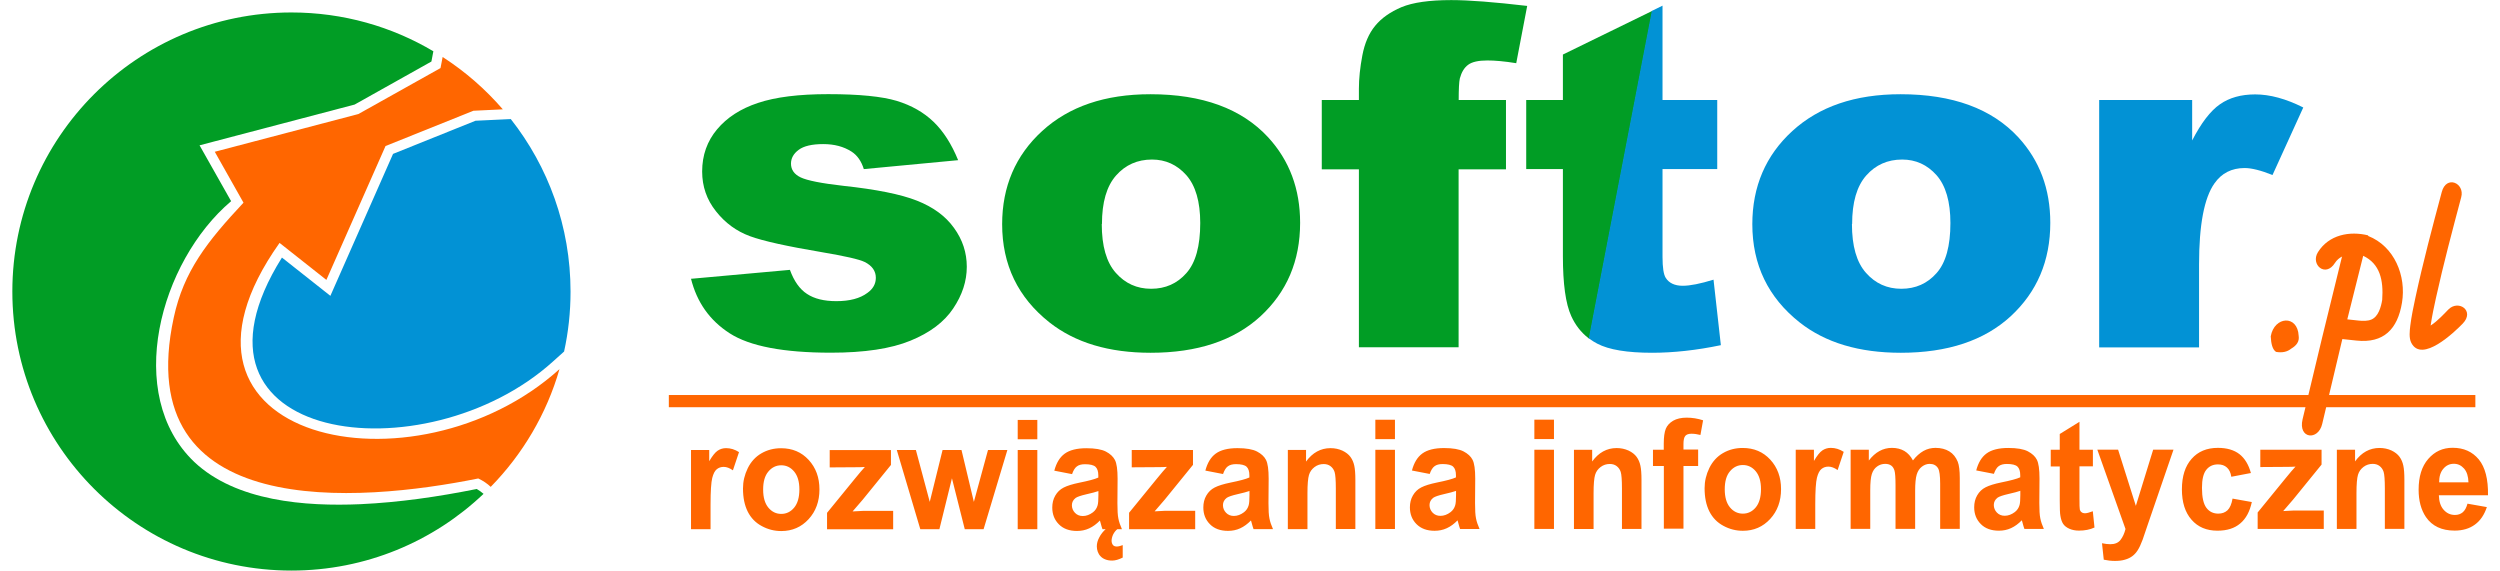
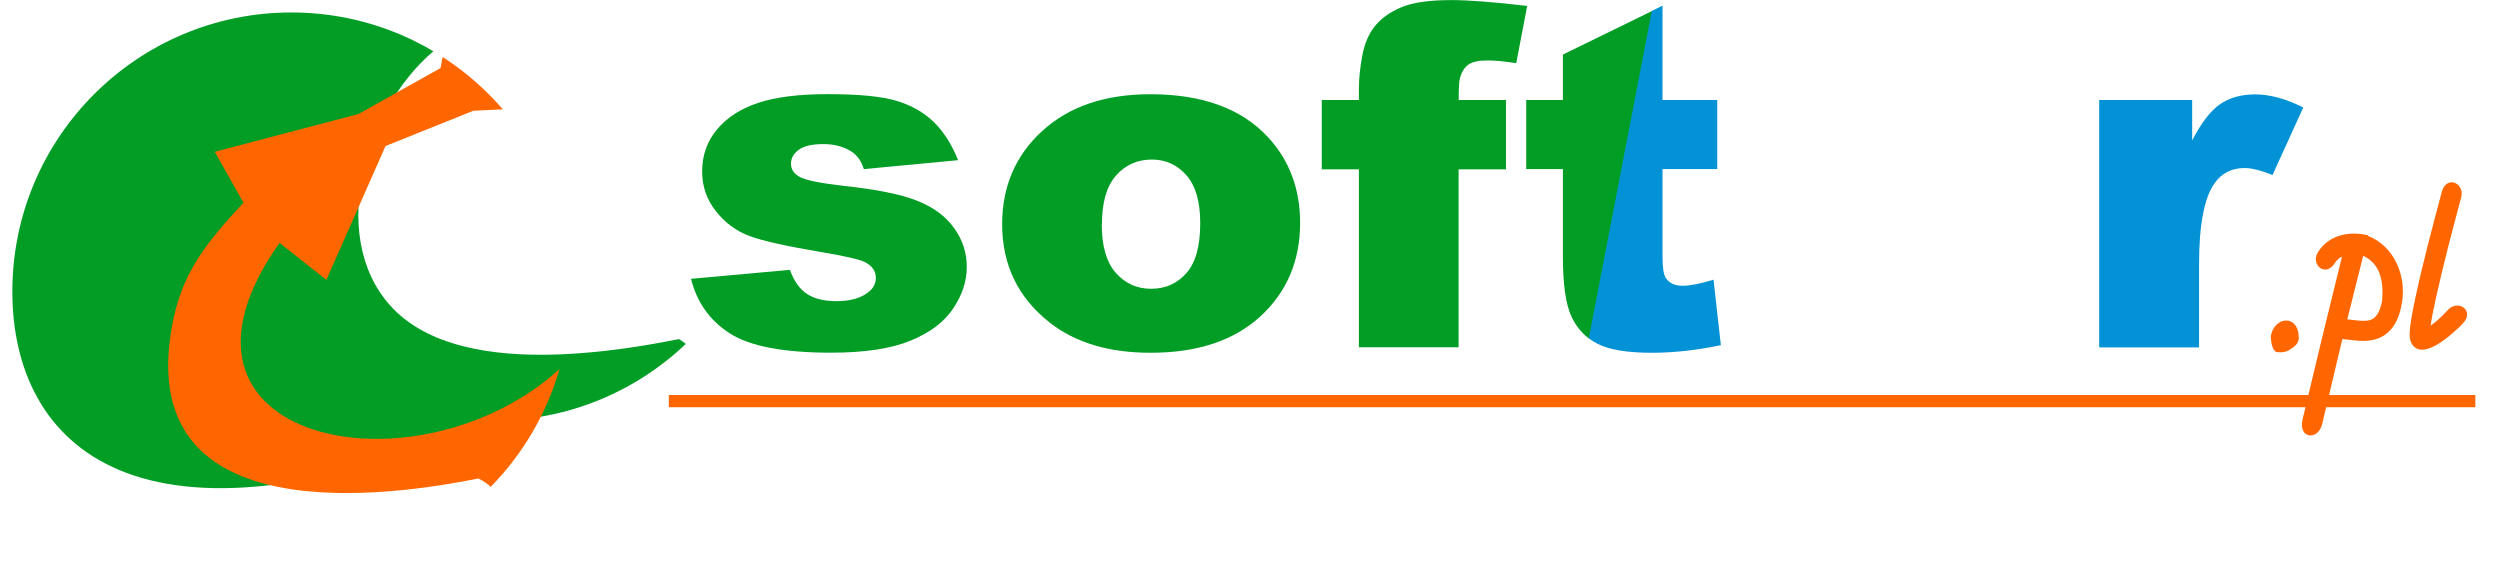
<svg xmlns="http://www.w3.org/2000/svg" xml:space="preserve" width="184" height="42" version="1.1" shape-rendering="geometricPrecision" text-rendering="geometricPrecision" image-rendering="optimizeQuality" fill-rule="evenodd" clip-rule="evenodd" viewBox="0 0 28004 6456" id="svg376">
  <defs id="defs380" />
  <g id="Warstwa_x0020_1">
    <path fill="#0292d5" fill-rule="nonzero" d="m 23609,1131 h 1052 v 458 c 102,-198 207,-335 314,-409 107,-75 240,-112 399,-112 166,0 347,49 544,148 l -348,764 c -132,-53 -238,-79 -315,-79 -147,0 -261,58 -342,174 -116,164 -174,469 -174,917 v 938 H 23609 V 1132 Z" id="path345" />
-     <path fill="#0292d5" fill-rule="nonzero" d="m 20812,2534 c 0,250 53,434 159,553 106,120 239,180 399,180 162,0 295,-59 399,-177 105,-118 157,-306 157,-567 0,-242 -53,-423 -157,-541 -105,-118 -235,-177 -389,-177 -164,0 -300,60 -406,180 -107,121 -160,304 -160,550 z m -1127,3 c 0,-426 151,-779 453,-1055 303,-277 710,-416 1224,-416 588,0 1032,163 1332,487 241,262 362,585 362,968 0,430 -150,782 -449,1058 -299,274 -713,412 -1242,412 -472,0 -853,-114 -1144,-343 -357,-282 -536,-653 -536,-1112 z" id="path347" />
    <path fill="#019d25" fill-rule="nonzero" d="m 17841,3833 c -2,-1 -10,-7 -12,-9 -82,-64 -146,-146 -192,-247 -64,-139 -95,-366 -95,-679 v -985 h -415 v -782 h 415 V 617 l 997,-487 17,-8 -715,3712 z" id="path349" />
    <path fill="#0292d5" fill-rule="nonzero" d="m 18669,66 v 1065 h 619 v 782 h -619 v 993 c 0,120 12,199 36,237 37,59 101,90 193,90 83,0 199,-23 348,-69 l 83,741 c -278,58 -538,86 -779,86 -280,0 -487,-34 -619,-103 -32,-17 -62,-35 -90,-56 l -6,-5 713,-3703 1,-1 120,-59 z" id="path351" />
    <path fill="#019d25" fill-rule="nonzero" d="m 16362,1131 h 536 v 785 h -536 V 3929 H 15234 V 1916 h -420 v -785 h 420 v -127 c 0,-114 13,-240 39,-377 26,-137 74,-249 145,-335 71,-87 171,-157 298,-211 128,-53 316,-80 563,-80 197,0 483,22 859,66 l -124,648 c -135,-22 -243,-31 -326,-31 -101,0 -174,16 -218,49 -44,32 -75,84 -94,154 -9,39 -13,121 -13,246 z" id="path353" />
    <path fill="#019d25" fill-rule="nonzero" d="m 12325,2534 c 0,250 53,434 159,553 106,120 239,180 399,180 162,0 295,-59 399,-177 105,-118 157,-306 157,-567 0,-242 -53,-423 -157,-541 -105,-118 -235,-177 -389,-177 -164,0 -300,60 -406,180 -107,121 -160,304 -160,550 z m -1127,3 c 0,-426 151,-779 453,-1055 303,-277 710,-416 1224,-416 588,0 1032,163 1332,487 241,262 362,585 362,968 0,430 -150,782 -449,1058 -299,274 -713,412 -1242,412 -472,0 -853,-114 -1144,-343 -357,-282 -536,-653 -536,-1112 z" id="path355" />
    <path fill="#019d25" fill-rule="nonzero" d="m 7680,3154 1117,-101 c 46,127 110,218 193,272 83,55 193,82 332,82 151,0 268,-31 351,-93 64,-45 96,-103 96,-171 0,-77 -42,-137 -126,-179 -61,-30 -223,-67 -484,-111 -390,-66 -662,-125 -814,-181 -152,-56 -280,-149 -384,-281 -105,-131 -157,-282 -157,-451 0,-184 57,-344 169,-477 112,-134 267,-234 464,-299 197,-66 461,-99 793,-99 350,0 608,26 775,76 167,51 306,130 417,237 111,107 204,252 278,434 l -1067,101 c -28,-90 -74,-156 -139,-198 -89,-57 -195,-85 -321,-85 -126,0 -220,22 -277,65 -58,43 -87,95 -87,156 0,69 37,121 110,156 74,35 234,67 481,95 373,40 652,96 834,168 183,72 323,174 419,308 97,133 145,280 145,440 0,162 -51,319 -154,472 -102,153 -263,274 -483,364 -221,91 -521,136 -900,136 -536,0 -918,-73 -1145,-219 -227,-146 -373,-353 -439,-621 z" id="path357" />
    <path fill="#ff6600" d="m 27359,3683 c 78,-50 163,-143 199,-180 114,-118 305,12 164,158 -91,94 -463,452 -582,217 -28,-55 -18,-136 -11,-195 13,-104 35,-209 57,-312 86,-401 193,-803 299,-1199 52,-196 263,-100 220,59 -100,376 -201,756 -285,1136 -22,100 -44,202 -59,303 -1,4 -1,8 -2,13 z" id="path359" />
    <path fill="#ff6600" d="m 26359,2901 c -33,17 -61,40 -82,73 -108,172 -280,18 -193,-121 124,-198 359,-242 569,-190 -1,2 -1,4 -2,6 299,117 434,453 384,755 -49,300 -208,462 -515,429 -53,-6 -107,-11 -160,-17 -76,320 -152,641 -228,961 -45,191 -274,169 -222,-53 146,-616 294,-1230 447,-1844 z m 57,712 c 43,5 86,9 130,14 45,5 100,6 143,-12 80,-34 109,-144 122,-222 16,-226 -26,-409 -215,-499 -60,240 -120,479 -180,719 z" id="path361" />
    <path fill="#ff6600" d="m 25550,3805 c 4,83 19,149 60,176 70,12 127,0 172,-37 58,-34 94,-79 84,-144 -11,-242 -276,-223 -316,5 z" id="path363" />
-     <path fill="#ff6600" fill-rule="nonzero" d="m 7900,5987 h -222 v -896 h 206 v 127 c 35,-60 67,-100 95,-119 28,-19 60,-29 96,-29 51,0 99,15 146,45 l -69,206 c -37,-26 -72,-39 -104,-39 -31,0 -57,9 -79,27 -22,18 -39,51 -51,99 -12,48 -19,148 -19,300 v 277 z m 366,-461 c 0,-79 18,-155 54,-229 36,-73 88,-130 154,-168 67,-39 141,-58 223,-58 127,0 231,44 312,132 81,88 122,199 122,334 0,135 -41,248 -123,337 -82,89 -185,134 -309,134 -77,0 -150,-18 -220,-56 -70,-37 -123,-92 -159,-163 -36,-72 -54,-159 -54,-262 z m 228,13 c 0,89 20,157 59,204 39,47 88,71 146,71 58,0 107,-24 146,-71 39,-47 59,-116 59,-206 0,-88 -20,-155 -59,-202 -39,-47 -88,-71 -146,-71 -58,0 -107,24 -146,71 -40,47 -59,115 -59,204 z m 723,448 v -185 l 314,-385 c 51,-63 90,-108 114,-134 -26,2 -60,3 -102,3 l -296,2 v -196 h 693 v 168 l -321,395 -113,131 c 61,-4 100,-6 115,-6 h 344 v 208 h -749 z m 1055,0 -266,-896 h 216 l 157,587 145,-587 h 214 l 140,587 160,-587 h 219 l -269,896 h -213 l -145,-576 -142,576 z m 1102,-1017 v -219 h 222 v 219 z m 0,1017 v -896 h 222 v 896 z m 615,-623 -201,-39 c 23,-87 61,-151 117,-192 56,-41 138,-62 246,-62 99,0 173,13 221,38 48,25 82,57 102,95 20,39 30,109 30,212 l -2,277 c 0,79 3,137 11,174 7,37 21,77 40,120 h -220 c -6,-16 -13,-39 -21,-70 -3,-14 -6,-23 -8,-28 -38,39 -78,69 -122,89 -43,20 -89,29 -138,29 -86,0 -155,-25 -204,-75 -50,-50 -75,-113 -75,-190 0,-50 11,-96 34,-135 23,-40 54,-70 95,-91 41,-21 100,-39 177,-55 104,-21 176,-40 215,-58 v -24 c 0,-46 -11,-78 -32,-98 -21,-19 -61,-29 -119,-29 -40,0 -70,8 -92,25 -22,16 -40,46 -54,87 z m 297,192 c -28,10 -73,22 -135,36 -61,14 -102,28 -121,41 -29,22 -43,50 -43,83 0,33 12,62 35,86 23,24 53,36 88,36 40,0 78,-14 115,-42 27,-21 44,-47 53,-79 6,-20 9,-59 9,-115 v -47 z m 216,430 c -10,8 -19,17 -27,27 -8,10 -15,22 -21,33 -6,12 -10,24 -13,36 -3,12 -5,24 -5,35 0,18 5,34 14,47 9,13 25,19 46,19 9,0 20,-2 32,-5 12,-4 23,-7 34,-11 v 141 c -44,22 -84,34 -119,34 -30,0 -55,-4 -77,-13 -22,-8 -40,-20 -54,-35 -15,-15 -25,-32 -32,-51 -7,-19 -11,-40 -11,-62 0,-33 9,-67 28,-102 18,-35 43,-67 74,-94 h 132 z m 132,0 v -185 l 314,-385 c 51,-63 90,-108 114,-134 -26,2 -60,3 -102,3 l -296,2 v -196 h 693 v 168 l -321,395 -113,131 c 61,-4 100,-6 115,-6 h 344 v 208 h -749 z m 1064,-623 -201,-39 c 23,-87 61,-151 117,-192 56,-41 138,-62 246,-62 99,0 173,13 221,38 48,25 83,57 102,95 20,39 30,109 30,212 l -2,277 c 0,79 3,137 11,174 7,37 21,77 40,120 h -220 c -6,-16 -13,-39 -21,-70 -3,-14 -6,-23 -8,-28 -38,39 -78,69 -122,89 -43,20 -89,29 -138,29 -86,0 -155,-25 -204,-75 -50,-50 -75,-113 -75,-190 0,-50 11,-96 34,-135 23,-40 54,-70 95,-91 41,-21 100,-39 177,-55 104,-21 176,-40 215,-58 v -24 c 0,-46 -11,-78 -32,-98 -21,-19 -61,-29 -119,-29 -40,0 -70,8 -93,25 -22,16 -40,46 -54,87 z m 297,192 c -28,10 -73,22 -135,36 -61,14 -102,28 -121,41 -29,22 -43,50 -43,83 0,33 12,62 35,86 23,24 53,36 88,36 40,0 78,-14 115,-42 27,-21 44,-47 53,-79 6,-20 9,-59 9,-115 v -47 z m 1200,430 h -222 v -457 c 0,-97 -5,-159 -14,-188 -9,-28 -25,-50 -46,-66 -21,-16 -47,-24 -77,-24 -39,0 -73,11 -104,34 -30,23 -52,52 -63,90 -11,37 -17,106 -17,206 v 406 h -222 v -896 h 206 v 132 c 73,-101 166,-152 277,-152 49,0 94,10 134,28 40,19 71,43 92,72 21,29 35,62 43,100 8,37 12,90 12,159 v 557 z m 225,-1017 v -219 h 222 v 219 z m 0,1017 v -896 h 222 v 896 z m 615,-623 -201,-39 c 23,-87 61,-151 117,-192 56,-41 138,-62 246,-62 99,0 173,13 221,38 48,25 83,57 102,95 20,39 30,109 30,212 l -2,277 c 0,79 3,137 11,174 7,37 21,77 40,120 h -220 c -6,-16 -13,-39 -21,-70 -3,-14 -6,-23 -8,-28 -38,39 -78,69 -122,89 -43,20 -89,29 -138,29 -86,0 -154,-25 -204,-75 -50,-50 -75,-113 -75,-190 0,-50 11,-96 34,-135 23,-40 54,-70 95,-91 41,-21 100,-39 177,-55 104,-21 176,-40 215,-58 v -24 c 0,-46 -11,-78 -32,-98 -21,-19 -61,-29 -119,-29 -40,0 -70,8 -92,25 -22,16 -40,46 -54,87 z m 297,192 c -28,10 -73,22 -135,36 -61,14 -102,28 -121,41 -29,22 -43,50 -43,83 0,33 12,62 35,86 23,24 53,36 88,36 40,0 78,-14 115,-42 27,-21 44,-47 53,-79 6,-20 9,-59 9,-115 v -47 z m 887,-587 v -219 h 222 v 219 z m 0,1017 v -896 h 222 v 896 z m 1213,0 h -222 v -457 c 0,-97 -5,-159 -14,-188 -9,-28 -25,-50 -46,-66 -21,-16 -47,-24 -77,-24 -39,0 -73,11 -104,34 -30,23 -52,52 -63,90 -11,37 -17,106 -17,206 v 406 h -222 v -896 h 206 v 132 c 73,-101 166,-152 277,-152 49,0 94,10 134,28 40,19 71,43 92,72 21,29 35,62 43,100 8,37 12,90 12,159 v 557 z m 128,-896 h 123 v -68 c 0,-75 8,-132 23,-169 15,-37 43,-67 83,-91 40,-23 91,-35 153,-35 63,0 125,10 186,30 l -30,166 c -35,-9 -69,-14 -102,-14 -32,0 -55,8 -69,24 -14,16 -21,47 -21,92 v 63 h 166 v 186 h -166 v 709 h -222 v -709 h -123 v -186 z m 585,435 c 0,-79 18,-155 54,-229 36,-73 88,-130 154,-168 67,-39 141,-58 223,-58 127,0 231,44 312,132 81,88 122,199 122,334 0,135 -41,248 -123,337 -82,89 -185,134 -309,134 -77,0 -150,-18 -220,-56 -70,-37 -123,-92 -159,-163 -36,-72 -54,-159 -54,-262 z m 228,13 c 0,89 20,157 59,204 39,47 88,71 146,71 58,0 107,-24 146,-71 39,-47 59,-116 59,-206 0,-88 -20,-155 -59,-202 -39,-47 -88,-71 -146,-71 -58,0 -107,24 -146,71 -40,47 -59,115 -59,204 z m 1025,448 h -222 v -896 h 206 v 127 c 35,-60 67,-100 95,-119 28,-19 60,-29 96,-29 51,0 99,15 146,45 l -69,206 c -37,-26 -72,-39 -104,-39 -31,0 -57,9 -79,27 -22,18 -39,51 -51,99 -12,48 -19,148 -19,300 v 277 z m 400,-896 h 205 v 122 c 73,-95 160,-143 262,-143 54,0 100,12 140,35 40,24 72,59 97,107 37,-48 77,-83 119,-107 43,-24 88,-35 137,-35 61,0 114,14 156,40 43,26 74,66 95,117 15,38 23,100 23,186 v 573 h -222 v -512 c 0,-89 -8,-146 -23,-172 -20,-34 -52,-51 -95,-51 -31,0 -60,10 -88,31 -27,20 -47,50 -59,89 -12,39 -18,101 -18,185 v 430 h -222 v -491 c 0,-87 -4,-143 -12,-169 -8,-25 -20,-44 -37,-56 -17,-12 -39,-19 -68,-19 -34,0 -65,10 -92,30 -28,20 -47,48 -59,85 -12,37 -18,98 -18,185 v 435 h -222 v -896 z m 1621,273 -201,-39 c 23,-87 61,-151 117,-192 56,-41 138,-62 246,-62 99,0 173,13 221,38 48,25 83,57 102,95 20,39 30,109 30,212 l -2,277 c 0,79 3,137 11,174 7,37 21,77 40,120 h -220 c -6,-16 -13,-39 -21,-70 -3,-14 -6,-23 -8,-28 -38,39 -78,69 -122,89 -43,20 -89,29 -138,29 -86,0 -155,-25 -204,-75 -50,-50 -75,-113 -75,-190 0,-50 11,-96 34,-135 23,-40 54,-70 95,-91 41,-21 100,-39 177,-55 104,-21 176,-40 215,-58 v -24 c 0,-46 -11,-78 -32,-98 -21,-19 -61,-29 -119,-29 -40,0 -70,8 -93,25 -22,16 -40,46 -54,87 z m 297,192 c -28,10 -73,22 -135,36 -61,14 -102,28 -121,41 -29,22 -43,50 -43,83 0,33 12,62 35,86 23,24 53,36 88,36 40,0 78,-14 115,-42 27,-21 44,-47 53,-79 6,-20 9,-59 9,-115 v -47 z m 822,-466 v 189 h -152 v 361 c 0,73 1,116 4,128 3,12 9,22 20,30 10,8 23,12 37,12 21,0 50,-8 90,-23 l 19,184 c -52,24 -110,35 -176,35 -40,0 -76,-7 -108,-21 -32,-14 -56,-33 -71,-56 -15,-23 -25,-54 -31,-92 -5,-27 -7,-83 -7,-167 v -390 h -102 v -189 h 102 v -178 l 223,-138 v 316 h 152 z m 49,0 h 236 l 201,636 196,-636 h 230 l -296,862 -53,156 c -19,52 -38,92 -56,120 -18,28 -38,50 -61,67 -23,17 -51,31 -84,40 -33,10 -71,14 -113,14 -43,0 -84,-5 -126,-14 l -20,-186 c 35,7 66,11 94,11 52,0 90,-16 115,-48 25,-32 44,-73 57,-124 l -319,-898 z m 1736,265 -219,42 c -7,-47 -24,-82 -50,-105 -26,-24 -60,-35 -101,-35 -56,0 -99,20 -132,61 -33,41 -49,109 -49,205 0,106 17,181 50,225 33,44 78,66 135,66 42,0 77,-13 104,-38 27,-26 46,-70 57,-132 l 218,39 c -23,107 -66,188 -131,242 -64,55 -150,82 -258,82 -123,0 -221,-41 -293,-124 -73,-83 -109,-197 -109,-344 0,-148 37,-263 110,-345 73,-83 172,-124 297,-124 102,0 183,24 244,71 60,47 104,119 130,215 z m 79,631 v -185 l 314,-385 c 51,-63 90,-108 114,-134 -26,2 -60,3 -102,3 l -296,2 v -196 h 693 v 168 l -321,395 -113,131 c 61,-4 100,-6 115,-6 h 344 v 208 h -749 z m 1661,0 h -222 v -457 c 0,-97 -5,-159 -14,-188 -9,-28 -25,-50 -46,-66 -21,-16 -47,-24 -77,-24 -39,0 -73,11 -104,34 -30,23 -52,52 -63,90 -11,37 -17,106 -17,206 v 406 h -222 v -896 h 206 v 132 c 73,-101 166,-152 277,-152 49,0 94,10 134,28 40,19 71,43 92,72 21,29 35,62 43,100 8,37 12,90 12,159 v 557 z m 711,-285 221,39 c -29,87 -73,153 -135,198 -61,45 -138,68 -230,68 -146,0 -254,-51 -324,-153 -55,-81 -83,-185 -83,-309 0,-149 36,-265 109,-349 73,-84 164,-126 276,-126 125,0 223,44 296,132 72,88 107,223 104,405 h -556 c 2,70 19,125 54,164 34,39 77,59 128,59 35,0 64,-10 88,-30 24,-20 42,-53 54,-98 z m 13,-240 c -2,-69 -18,-121 -50,-157 -32,-36 -70,-54 -115,-54 -49,0 -88,19 -120,57 -32,37 -47,89 -47,153 h 332 z" id="path365" />
    <polygon fill="#ff6600" points="27865,4469 7427,4469 7427,4607 27865,4607 " id="polygon367" />
-     <path fill="#0292d5" d="m 5639,1347 c 423,537 676,1215 676,1952 0,233 -25,460 -73,678 l -127,114 C 4673,5393 1729,5022 3050,2914 l 548,433 709,-1606 933,-375 z" id="path369" />
-     <path fill="#019d25" d="m 3157,141 c 587,0 1136,160 1606,439 l -22,116 -869,487 -1754,461 357,632 c -808,685 -1215,2189 -417,2950 474,447 1260,505 1879,478 441,-20 884,-85 1317,-172 27,16 53,34 77,55 -566,538 -1332,868 -2174,868 C 1414,6455 0,5041 0,3298 0,1555 1414,141 3157,141 Z" id="path371" />
+     <path fill="#019d25" d="m 3157,141 c 587,0 1136,160 1606,439 c -808,685 -1215,2189 -417,2950 474,447 1260,505 1879,478 441,-20 884,-85 1317,-172 27,16 53,34 77,55 -566,538 -1332,868 -2174,868 C 1414,6455 0,5041 0,3298 0,1555 1414,141 3157,141 Z" id="path371" />
    <path fill="#ff6600" d="m 3553,3166 669,-1514 994,-399 333,-16 C 5352,1009 5123,809 4868,645 l -24,125 -929,520 -1625,427 325,576 c -411,440 -676,775 -789,1300 -501,2317 2102,2092 3445,1820 57,27 103,59 141,95 360,-368 632,-824 778,-1332 C 4557,5651 1430,4993 3023,2748 l 529,418 z" id="path373" />
  </g>
</svg>